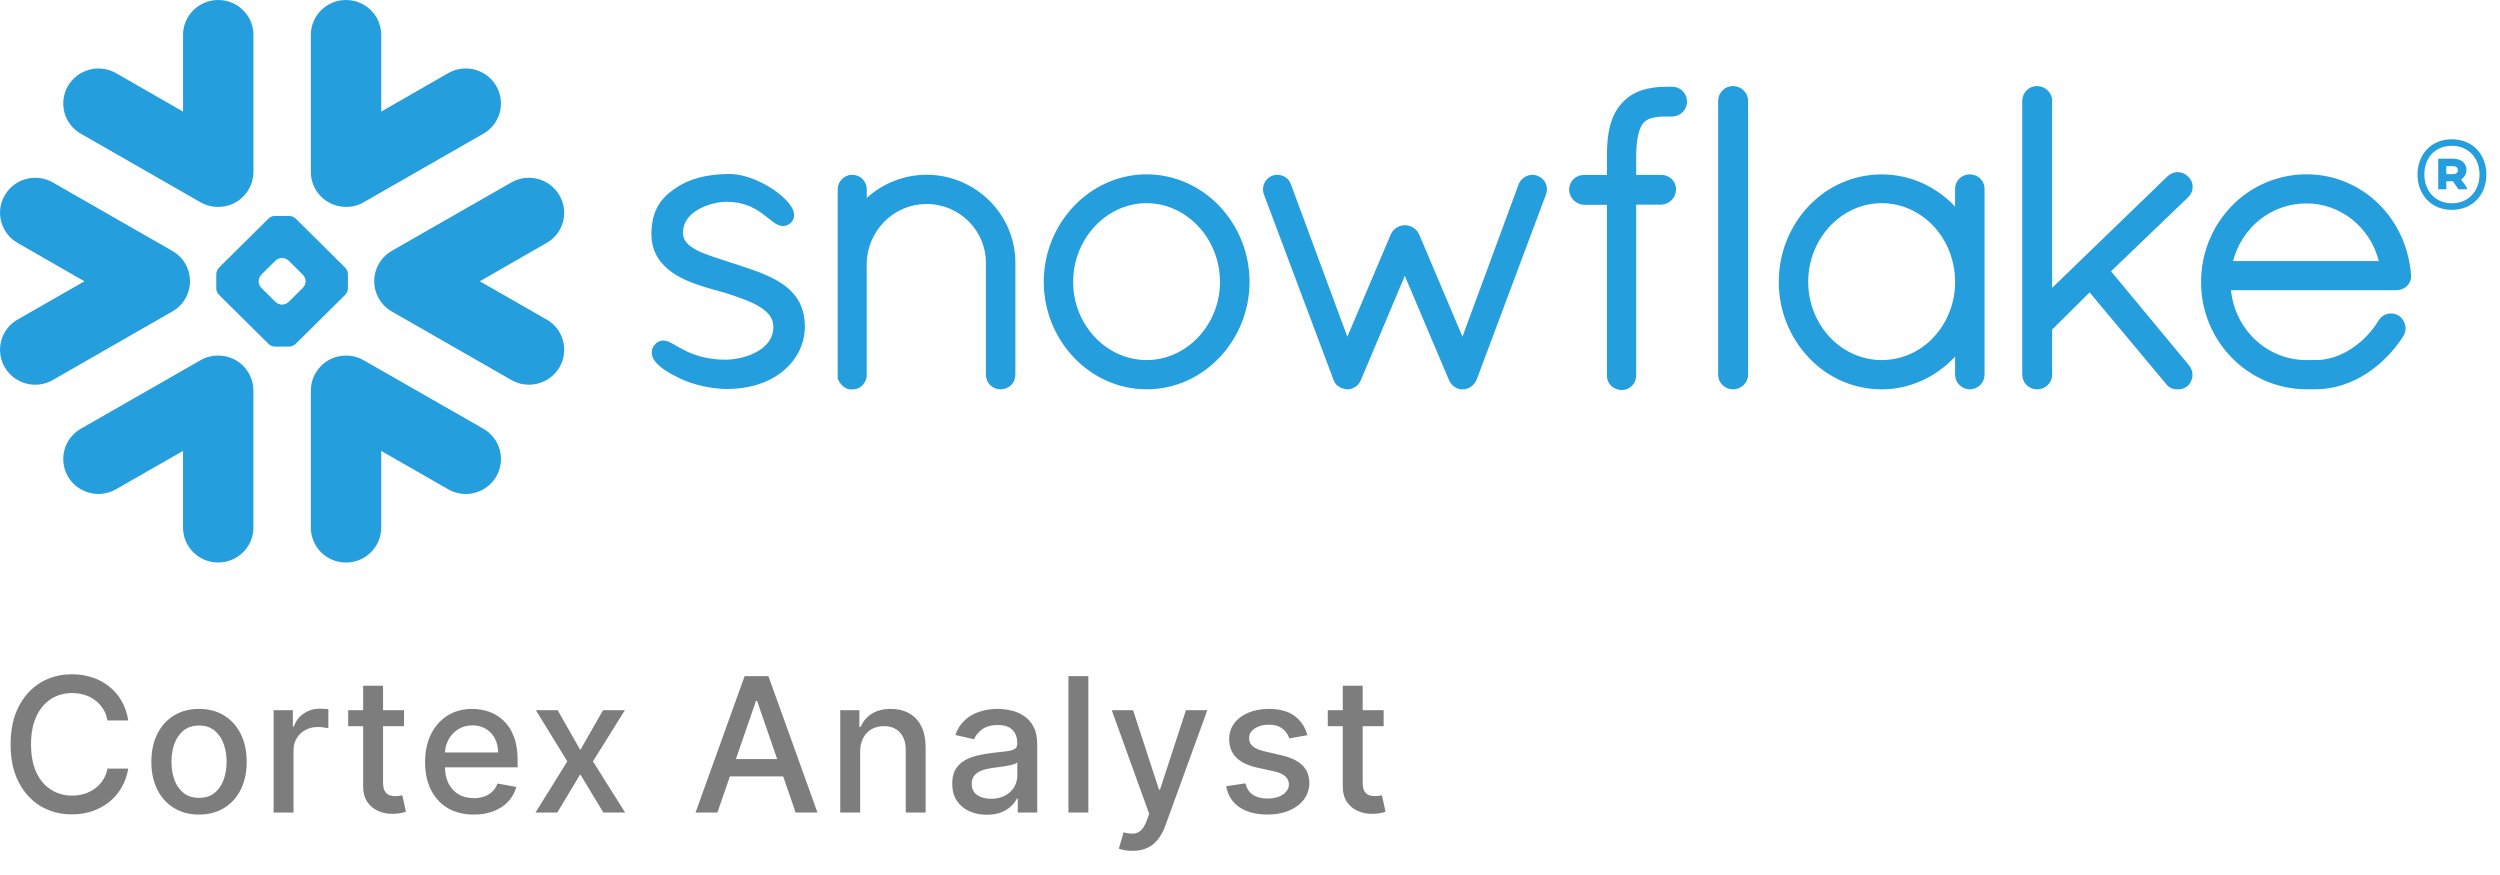
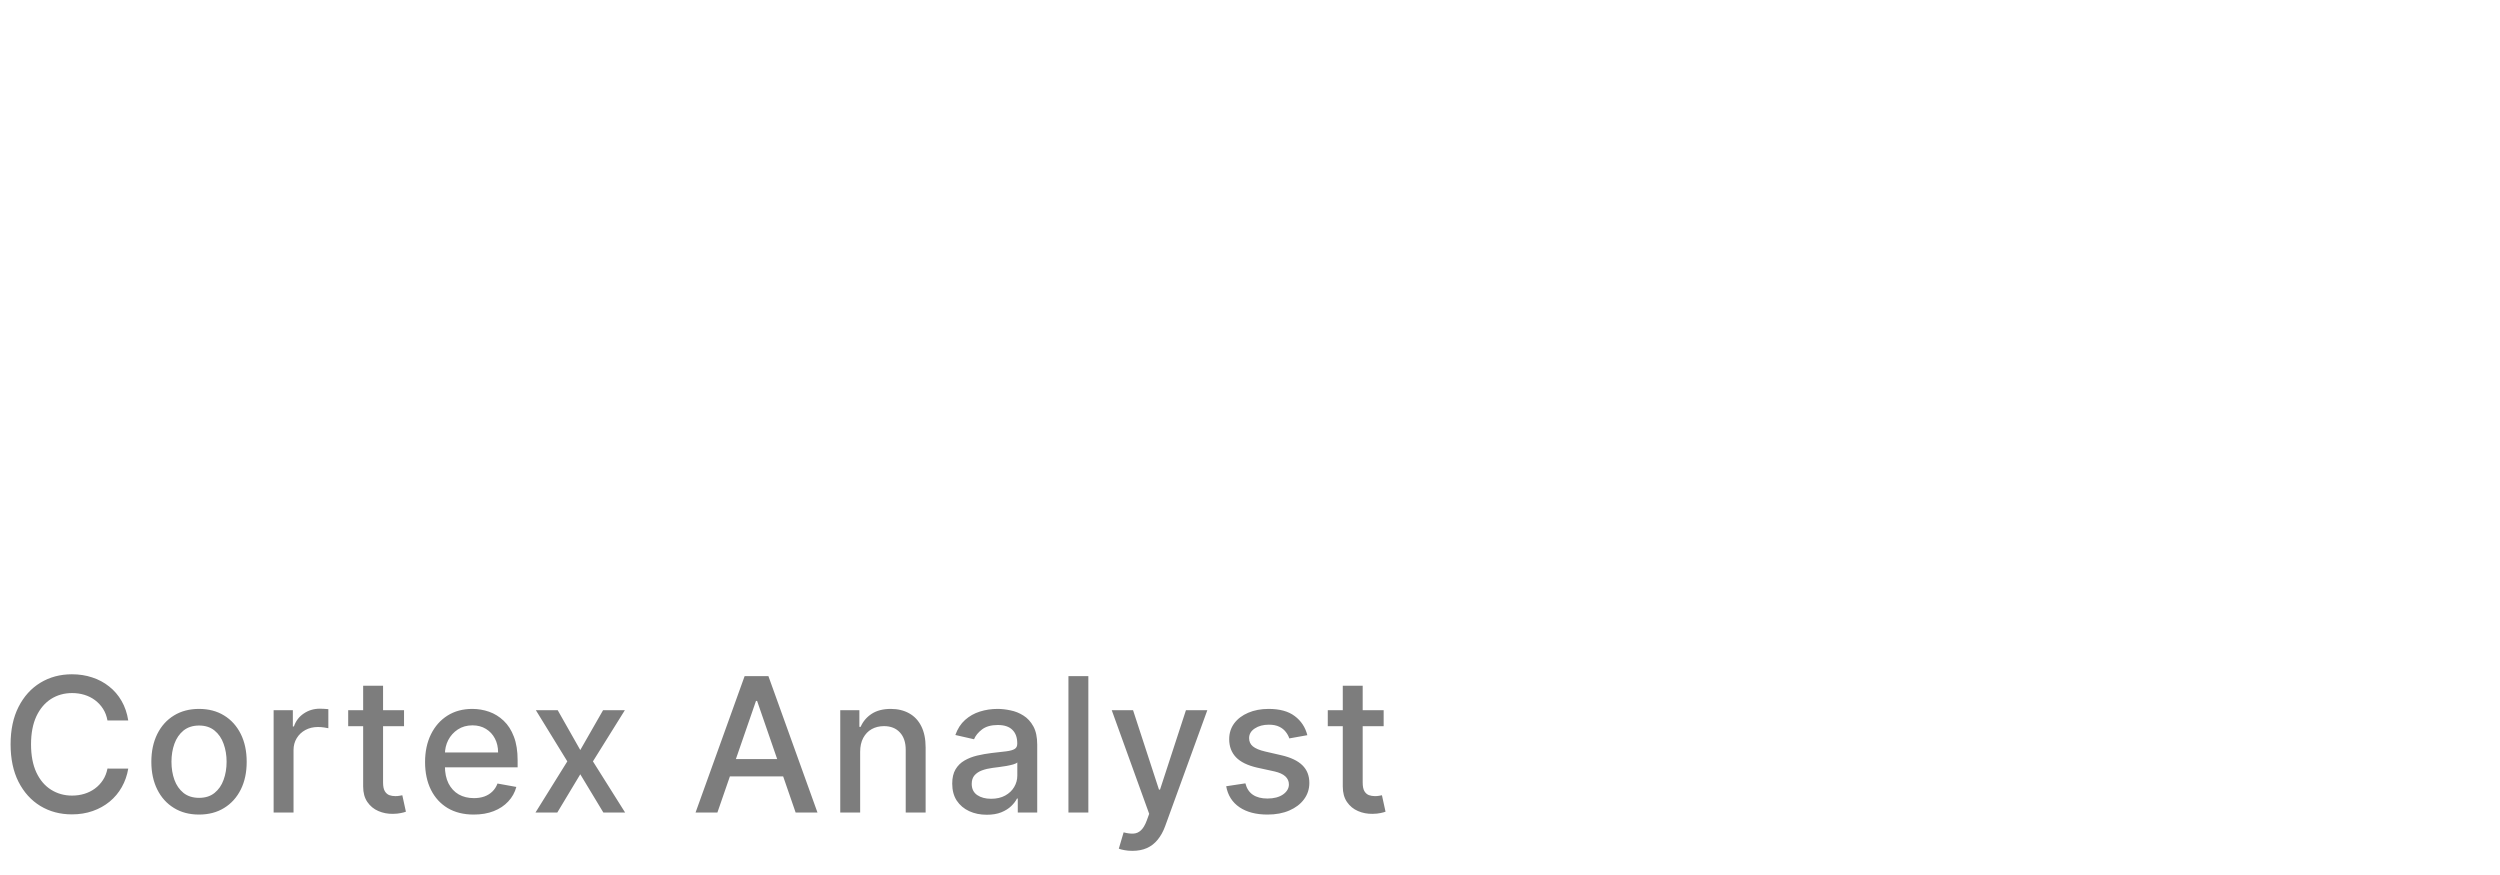
<svg xmlns="http://www.w3.org/2000/svg" width="80" height="28" viewBox="0 0 80 28" fill="none">
  <g clip-path="url(#clip0_1654_1464)">
-     <path fill-rule="evenodd" clip-rule="evenodd" d="M78.492 5.316H78.282V5.572H78.492C78.59 5.572 78.652 5.528 78.652 5.446C78.652 5.359 78.593 5.316 78.492 5.316ZM78.023 5.078H78.497C78.755 5.078 78.926 5.218 78.926 5.437C78.927 5.498 78.912 5.558 78.881 5.611C78.851 5.664 78.808 5.707 78.755 5.737L78.94 6.004V6.057H78.672L78.492 5.801H78.282V6.057H78.023V5.078ZM79.345 5.586C79.345 5.062 78.994 4.666 78.456 4.666C77.929 4.666 77.579 5.043 77.579 5.586C77.579 6.103 77.929 6.506 78.456 6.506C78.994 6.506 79.345 6.109 79.345 5.586ZM79.565 5.586C79.565 6.2 79.151 6.715 78.458 6.715C77.77 6.715 77.36 6.197 77.36 5.586C77.36 4.971 77.769 4.457 78.458 4.457C79.151 4.458 79.565 4.971 79.565 5.586ZM17.492 7.774L15.354 9.001L17.492 10.225C17.62 10.297 17.732 10.394 17.822 10.51C17.912 10.627 17.978 10.76 18.017 10.902C18.055 11.044 18.065 11.193 18.045 11.339C18.026 11.485 17.978 11.626 17.904 11.753C17.751 12.01 17.505 12.196 17.218 12.272C16.93 12.349 16.625 12.309 16.366 12.161L12.537 9.967C12.291 9.828 12.108 9.599 12.026 9.329C11.988 9.211 11.971 9.088 11.975 8.965C11.977 8.877 11.99 8.789 12.014 8.701C12.091 8.428 12.27 8.183 12.535 8.029L16.363 5.838C16.622 5.69 16.928 5.65 17.216 5.727C17.504 5.803 17.75 5.991 17.901 6.249C18.215 6.783 18.032 7.465 17.492 7.774ZM15.467 13.719L11.641 11.53C11.443 11.415 11.216 11.364 10.988 11.383C10.707 11.402 10.443 11.527 10.25 11.734C10.056 11.941 9.948 12.213 9.947 12.497V16.882C9.947 17.501 10.448 18.001 11.072 18.001C11.695 18.001 12.199 17.5 12.199 16.882V14.43L14.342 15.657C14.6 15.806 14.906 15.847 15.194 15.77C15.482 15.694 15.728 15.507 15.88 15.249C16.19 14.714 16.007 14.029 15.467 13.719ZM11.051 9.43L9.46 11.006C9.405 11.057 9.335 11.087 9.26 11.091H8.793C8.719 11.086 8.649 11.057 8.594 11.006L7.003 9.43C6.953 9.376 6.924 9.307 6.921 9.233V8.769C6.924 8.695 6.953 8.625 7.003 8.57L8.593 6.993C8.648 6.943 8.718 6.914 8.792 6.91H9.26C9.334 6.914 9.405 6.943 9.46 6.993L11.051 8.57C11.101 8.625 11.13 8.695 11.133 8.769V9.233C11.133 9.295 11.097 9.385 11.051 9.43ZM9.779 8.993C9.774 8.919 9.745 8.849 9.695 8.794L9.235 8.338C9.179 8.288 9.109 8.259 9.035 8.255H9.016C8.943 8.259 8.873 8.288 8.818 8.338L8.358 8.794C8.309 8.849 8.281 8.919 8.277 8.993V9.011C8.277 9.074 8.313 9.163 8.358 9.208L8.818 9.664C8.864 9.709 8.953 9.748 9.016 9.748H9.035C9.109 9.743 9.179 9.714 9.235 9.664L9.695 9.208C9.745 9.154 9.775 9.084 9.779 9.011V8.993ZM2.587 4.278L6.414 6.471C6.621 6.589 6.849 6.635 7.068 6.617C7.349 6.598 7.613 6.472 7.807 6.265C8 6.058 8.108 5.786 8.11 5.502V1.117C8.11 0.501 7.605 0 6.984 0C6.361 0 5.858 0.501 5.858 1.117V3.571L3.713 2.341C3.455 2.193 3.149 2.152 2.861 2.229C2.573 2.305 2.327 2.493 2.175 2.75C2.101 2.877 2.053 3.018 2.034 3.164C2.014 3.31 2.024 3.459 2.062 3.601C2.101 3.743 2.167 3.877 2.257 3.993C2.347 4.109 2.459 4.206 2.587 4.278ZM10.988 6.617C11.208 6.635 11.436 6.589 11.641 6.471L15.467 4.279C15.595 4.207 15.707 4.109 15.797 3.993C15.887 3.877 15.953 3.744 15.992 3.601C16.03 3.459 16.04 3.31 16.021 3.164C16.001 3.018 15.953 2.877 15.88 2.75C15.728 2.493 15.482 2.305 15.194 2.229C14.906 2.152 14.6 2.193 14.342 2.341L12.199 3.571V1.117C12.199 0.501 11.695 0 11.072 0C10.448 0 9.947 0.501 9.947 1.117V5.501C9.945 6.09 10.404 6.574 10.988 6.617V6.617ZM7.068 11.383C6.84 11.363 6.612 11.414 6.414 11.529L2.587 13.719C2.459 13.791 2.347 13.889 2.257 14.005C2.167 14.122 2.101 14.255 2.063 14.397C2.024 14.54 2.014 14.688 2.034 14.834C2.053 14.98 2.101 15.121 2.174 15.249C2.326 15.506 2.573 15.693 2.86 15.769C3.148 15.845 3.454 15.805 3.712 15.656L5.857 14.429V16.882C5.857 17.5 6.36 18 6.983 18C7.604 18 8.109 17.499 8.109 16.882V12.497C8.108 12.213 8 11.941 7.807 11.734C7.614 11.527 7.35 11.402 7.068 11.383H7.068ZM6.03 9.329C6.067 9.211 6.084 9.088 6.08 8.965C6.074 8.773 6.019 8.587 5.92 8.423C5.821 8.259 5.682 8.123 5.515 8.029L1.691 5.839C1.151 5.53 0.462 5.713 0.153 6.249C-0.16 6.784 0.026 7.465 0.565 7.775L2.703 9.002L0.564 10.225C0.436 10.297 0.324 10.394 0.234 10.511C0.144 10.627 0.078 10.76 0.039 10.902C0.001 11.045 -0.009 11.193 0.011 11.339C0.03 11.485 0.078 11.626 0.152 11.753C0.304 12.011 0.55 12.197 0.838 12.274C1.126 12.35 1.432 12.31 1.69 12.161L5.515 9.967C5.775 9.821 5.949 9.589 6.03 9.329ZM53.509 2.776H53.403C53.389 2.776 53.376 2.778 53.361 2.779C53.348 2.778 53.335 2.776 53.321 2.776C53.049 2.776 52.785 2.807 52.538 2.888C52.291 2.965 52.07 3.109 51.898 3.303L51.897 3.301V3.304C51.717 3.502 51.599 3.739 51.526 4.008C51.454 4.278 51.425 4.583 51.422 4.93V5.6H50.677C50.556 5.599 50.439 5.646 50.352 5.732C50.265 5.817 50.215 5.934 50.213 6.056C50.212 6.184 50.26 6.308 50.348 6.401C50.437 6.492 50.556 6.546 50.682 6.553H51.422V12.007L51.421 12.02C51.421 12.148 51.474 12.265 51.561 12.35C51.647 12.432 51.769 12.481 51.9 12.481C52.022 12.481 52.139 12.432 52.224 12.345C52.31 12.258 52.358 12.141 52.358 12.018V6.55H53.159C53.285 6.545 53.403 6.492 53.492 6.402C53.536 6.358 53.572 6.305 53.596 6.246C53.62 6.188 53.632 6.125 53.632 6.062V6.044C53.63 5.798 53.422 5.597 53.165 5.597H52.358V4.93C52.364 4.634 52.394 4.413 52.438 4.253C52.481 4.091 52.541 3.99 52.594 3.927C52.657 3.861 52.736 3.813 52.823 3.787C52.934 3.751 53.088 3.729 53.295 3.729H53.32C53.332 3.729 53.345 3.726 53.357 3.726C53.371 3.726 53.385 3.729 53.4 3.729H53.505C53.77 3.729 53.984 3.515 53.984 3.252C53.985 3.19 53.973 3.127 53.949 3.069C53.925 3.011 53.89 2.958 53.846 2.914C53.802 2.869 53.749 2.834 53.691 2.811C53.633 2.787 53.571 2.775 53.509 2.776ZM70.02 6.313C70.066 6.269 70.102 6.217 70.127 6.159C70.152 6.102 70.165 6.04 70.165 5.977C70.165 5.915 70.152 5.854 70.127 5.798C70.102 5.742 70.065 5.692 70.019 5.65H70.02C70.019 5.648 70.018 5.648 70.018 5.648C70.018 5.645 70.016 5.645 70.016 5.645H70.014C69.927 5.558 69.809 5.508 69.685 5.508C69.561 5.509 69.442 5.56 69.354 5.648L65.668 9.212V3.223C65.668 2.966 65.451 2.755 65.183 2.755C65.121 2.754 65.061 2.767 65.004 2.79C64.947 2.814 64.895 2.849 64.852 2.893C64.764 2.98 64.714 3.099 64.712 3.223V11.992C64.713 12.054 64.725 12.115 64.749 12.171C64.773 12.227 64.808 12.279 64.852 12.322C64.94 12.409 65.059 12.459 65.183 12.46C65.451 12.46 65.668 12.252 65.668 11.994V10.546L66.868 9.357L69.315 12.286C69.36 12.353 69.423 12.399 69.486 12.424C69.556 12.45 69.626 12.46 69.686 12.46C69.797 12.462 69.906 12.427 69.994 12.36L70 12.356L70.006 12.35C70.054 12.305 70.092 12.25 70.119 12.189C70.145 12.128 70.159 12.063 70.16 11.996C70.159 11.882 70.118 11.772 70.044 11.686V11.685L67.553 8.681L70.018 6.315H70.02V6.314V6.313ZM63.365 5.71C63.452 5.794 63.506 5.915 63.506 6.045V11.992C63.505 12.054 63.493 12.114 63.469 12.171C63.446 12.227 63.411 12.278 63.368 12.321C63.279 12.409 63.159 12.458 63.035 12.459C62.91 12.458 62.791 12.409 62.703 12.321C62.658 12.278 62.623 12.227 62.599 12.171C62.575 12.115 62.563 12.054 62.563 11.992V11.413C61.97 12.048 61.136 12.459 60.214 12.459C59.776 12.459 59.343 12.368 58.941 12.193C58.539 12.018 58.178 11.762 57.878 11.441C57.261 10.788 56.918 9.921 56.921 9.02C56.921 8.081 57.284 7.22 57.878 6.596C58.178 6.276 58.54 6.02 58.942 5.846C59.343 5.671 59.776 5.581 60.214 5.581C61.136 5.581 61.97 5.979 62.563 6.612V6.046C62.562 5.984 62.575 5.923 62.598 5.866C62.622 5.809 62.657 5.757 62.701 5.713C62.745 5.67 62.797 5.636 62.855 5.613C62.912 5.59 62.973 5.579 63.035 5.581C63.16 5.581 63.279 5.628 63.365 5.71ZM62.563 9.02C62.563 8.317 62.295 7.687 61.868 7.231C61.441 6.778 60.854 6.502 60.214 6.501C59.579 6.501 58.995 6.778 58.563 7.231C58.111 7.715 57.86 8.355 57.863 9.02C57.863 9.722 58.135 10.347 58.563 10.799C58.992 11.251 59.578 11.522 60.214 11.522C60.524 11.522 60.831 11.457 61.116 11.333C61.4 11.209 61.657 11.027 61.869 10.8C62.319 10.318 62.567 9.681 62.563 9.02ZM24.625 8.853C24.244 8.674 23.812 8.543 23.382 8.401C22.985 8.268 22.583 8.155 22.296 8.006C22.152 7.93 22.04 7.849 21.966 7.757C21.892 7.672 21.853 7.562 21.854 7.448C21.855 7.276 21.905 7.138 21.99 7.013C22.119 6.83 22.335 6.686 22.572 6.594C22.805 6.501 23.058 6.457 23.24 6.457C23.774 6.458 24.112 6.634 24.372 6.818C24.499 6.91 24.608 7.004 24.711 7.081C24.763 7.121 24.812 7.157 24.87 7.184C24.924 7.21 24.987 7.232 25.057 7.232C25.101 7.232 25.144 7.224 25.184 7.207C25.226 7.19 25.265 7.166 25.299 7.136C25.334 7.104 25.363 7.065 25.384 7.022C25.402 6.98 25.411 6.934 25.411 6.888C25.409 6.806 25.387 6.725 25.346 6.654C25.274 6.526 25.165 6.402 25.025 6.278C24.792 6.077 24.53 5.912 24.249 5.789C23.953 5.657 23.636 5.568 23.335 5.568C22.634 5.568 22.05 5.725 21.626 6.015C21.405 6.167 21.21 6.333 21.073 6.562C20.933 6.791 20.855 7.074 20.845 7.443V7.492C20.843 7.85 20.96 8.145 21.142 8.376C21.419 8.724 21.83 8.931 22.233 9.079C22.634 9.227 23.038 9.314 23.291 9.399C23.648 9.516 24.027 9.645 24.305 9.814C24.444 9.901 24.554 9.994 24.63 10.096C24.703 10.201 24.744 10.31 24.747 10.447V10.457C24.746 10.657 24.687 10.812 24.59 10.945C24.442 11.145 24.198 11.289 23.939 11.383C23.713 11.462 23.477 11.505 23.238 11.511C22.628 11.511 22.22 11.365 21.922 11.219C21.773 11.145 21.654 11.072 21.544 11.01C21.493 10.981 21.44 10.955 21.386 10.932C21.332 10.91 21.275 10.898 21.217 10.897C21.176 10.897 21.136 10.905 21.098 10.92C21.059 10.936 21.024 10.958 20.993 10.987C20.952 11.025 20.918 11.071 20.892 11.122C20.867 11.171 20.855 11.226 20.855 11.281C20.855 11.374 20.889 11.456 20.939 11.533C21.016 11.643 21.129 11.74 21.27 11.838C21.416 11.935 21.59 12.03 21.789 12.124C22.234 12.332 22.803 12.441 23.236 12.448H23.237C23.91 12.448 24.49 12.294 24.979 11.937V11.935H24.98C25.459 11.578 25.756 11.046 25.756 10.446C25.756 10.115 25.678 9.836 25.543 9.607C25.337 9.262 25.003 9.033 24.625 8.853ZM55.453 2.754C55.392 2.754 55.33 2.766 55.273 2.79C55.216 2.814 55.165 2.849 55.121 2.892C55.077 2.935 55.042 2.987 55.018 3.043C54.994 3.1 54.982 3.161 54.981 3.223V11.992C54.981 12.053 54.993 12.114 55.017 12.171C55.042 12.227 55.077 12.278 55.121 12.321C55.21 12.409 55.329 12.458 55.453 12.459C55.721 12.459 55.937 12.251 55.938 11.994V3.223C55.937 2.964 55.722 2.754 55.453 2.754ZM77.155 8.798V8.845C77.155 8.974 77.096 9.091 77.007 9.167C76.917 9.245 76.801 9.288 76.681 9.286H71.391C71.525 10.567 72.558 11.514 73.787 11.522H74.099C74.506 11.524 74.902 11.384 75.252 11.154C75.603 10.921 75.898 10.614 76.117 10.253C76.158 10.182 76.219 10.124 76.291 10.086C76.363 10.048 76.442 10.029 76.523 10.031C76.603 10.032 76.682 10.054 76.752 10.095L76.757 10.097L76.762 10.101C76.828 10.147 76.881 10.207 76.919 10.278C76.956 10.348 76.977 10.427 76.978 10.506C76.978 10.589 76.955 10.672 76.911 10.748L76.909 10.751L76.908 10.752C76.606 11.232 76.204 11.642 75.731 11.952C75.251 12.261 74.695 12.457 74.099 12.457H73.782C73.339 12.453 72.902 12.362 72.494 12.187C72.087 12.012 71.718 11.758 71.41 11.438C70.783 10.795 70.433 9.93 70.434 9.03C70.434 8.077 70.808 7.214 71.418 6.589C71.729 6.268 72.101 6.014 72.511 5.841C72.922 5.667 73.363 5.578 73.808 5.578C74.701 5.578 75.505 5.932 76.1 6.509C76.695 7.086 77.083 7.888 77.152 8.79L77.155 8.798ZM76.122 8.355C75.853 7.276 74.898 6.508 73.808 6.509C72.69 6.509 71.749 7.261 71.457 8.355H76.122ZM29.651 5.592C28.944 5.593 28.261 5.857 27.736 6.334V6.062C27.737 5.94 27.69 5.823 27.606 5.735C27.564 5.69 27.513 5.655 27.456 5.631C27.4 5.607 27.34 5.594 27.279 5.594C27.216 5.593 27.153 5.605 27.095 5.629C27.037 5.653 26.984 5.689 26.94 5.734C26.854 5.821 26.806 5.939 26.806 6.062V12.133L26.826 12.153L26.828 12.155C26.835 12.178 26.846 12.199 26.859 12.219C26.923 12.331 27.028 12.417 27.159 12.454L27.177 12.46H27.279C27.348 12.46 27.417 12.444 27.48 12.415C27.537 12.387 27.586 12.346 27.625 12.295H27.626C27.631 12.29 27.632 12.284 27.637 12.278C27.663 12.248 27.684 12.213 27.701 12.177C27.715 12.141 27.724 12.106 27.73 12.08L27.734 12.063V8.418C27.746 7.914 27.953 7.435 28.31 7.082C28.666 6.726 29.147 6.527 29.648 6.528C30.179 6.528 30.653 6.74 30.996 7.082C31.34 7.424 31.549 7.894 31.549 8.412V11.992C31.549 12.123 31.605 12.245 31.69 12.327C31.779 12.412 31.898 12.459 32.02 12.459C32.143 12.459 32.262 12.412 32.351 12.327C32.396 12.284 32.432 12.232 32.456 12.174C32.48 12.117 32.492 12.055 32.492 11.992V8.412C32.496 6.868 31.224 5.595 29.651 5.592ZM39.026 6.6C39.643 7.253 39.986 8.119 39.985 9.019C39.986 9.919 39.642 10.785 39.026 11.437C38.436 12.063 37.61 12.458 36.691 12.458C35.781 12.458 34.954 12.062 34.361 11.437C33.744 10.784 33.4 9.919 33.4 9.019C33.4 8.118 33.744 7.253 34.361 6.6C34.954 5.975 35.782 5.579 36.691 5.579C37.61 5.581 38.436 5.975 39.026 6.6ZM39.039 9.019C39.039 8.323 38.769 7.692 38.34 7.236C37.909 6.779 37.326 6.501 36.69 6.501C36.056 6.501 35.471 6.78 35.04 7.236C34.589 7.719 34.339 8.357 34.341 9.019C34.338 9.679 34.589 10.315 35.04 10.794C35.471 11.248 36.056 11.522 36.691 11.522C37.324 11.522 37.911 11.248 38.34 10.794C38.791 10.315 39.042 9.679 39.039 9.019ZM49.218 5.633L49.215 5.631L49.213 5.63C49.159 5.607 49.102 5.594 49.043 5.593C48.952 5.595 48.862 5.621 48.785 5.67C48.703 5.72 48.639 5.794 48.601 5.882V5.885L46.799 10.774L45.412 7.498L45.409 7.496C45.37 7.408 45.304 7.334 45.222 7.284C45.142 7.233 45.05 7.207 44.957 7.207C44.863 7.207 44.771 7.234 44.692 7.285C44.61 7.335 44.546 7.408 44.507 7.496L44.506 7.498L43.115 10.777L41.306 5.889H41.305C41.274 5.799 41.213 5.722 41.133 5.671C41.054 5.622 40.963 5.595 40.87 5.593C40.809 5.594 40.749 5.606 40.693 5.63H40.69L40.688 5.632C40.607 5.67 40.538 5.731 40.489 5.807C40.441 5.883 40.416 5.971 40.416 6.061C40.416 6.118 40.427 6.175 40.449 6.231L42.676 12.164V12.167C42.694 12.215 42.721 12.259 42.754 12.298C42.783 12.33 42.819 12.357 42.858 12.376C42.866 12.382 42.877 12.392 42.895 12.403C42.915 12.414 42.938 12.422 42.961 12.426C43 12.439 43.054 12.458 43.124 12.458C43.214 12.458 43.298 12.426 43.373 12.378C43.449 12.329 43.508 12.257 43.541 12.172L43.546 12.168L44.954 8.828L46.364 12.154H46.365C46.398 12.243 46.455 12.311 46.521 12.361C46.591 12.413 46.669 12.445 46.751 12.458H46.81C46.866 12.458 46.921 12.448 46.967 12.43C47.01 12.414 47.05 12.391 47.086 12.363C47.162 12.305 47.221 12.227 47.258 12.138V12.136L49.469 6.229C49.514 6.116 49.513 5.99 49.466 5.879C49.419 5.767 49.33 5.679 49.218 5.633Z" fill="#249EDC" />
-   </g>
+     </g>
  <path d="M4.104 23.055H3.439C3.413 22.913 3.366 22.788 3.296 22.68C3.227 22.572 3.141 22.481 3.04 22.405C2.94 22.33 2.827 22.273 2.702 22.235C2.578 22.197 2.447 22.178 2.308 22.178C2.056 22.178 1.831 22.241 1.632 22.367C1.435 22.494 1.278 22.679 1.163 22.923C1.05 23.168 0.993 23.466 0.993 23.818C0.993 24.173 1.05 24.473 1.163 24.717C1.278 24.962 1.435 25.146 1.634 25.271C1.833 25.396 2.057 25.459 2.305 25.459C2.443 25.459 2.574 25.44 2.697 25.403C2.822 25.365 2.935 25.309 3.036 25.235C3.137 25.161 3.222 25.071 3.292 24.965C3.363 24.857 3.412 24.733 3.439 24.594L4.104 24.596C4.068 24.81 3.999 25.008 3.897 25.188C3.796 25.367 3.666 25.522 3.507 25.653C3.349 25.782 3.169 25.882 2.966 25.953C2.763 26.024 2.541 26.06 2.301 26.06C1.923 26.06 1.587 25.97 1.291 25.791C0.996 25.611 0.763 25.353 0.592 25.018C0.423 24.683 0.339 24.283 0.339 23.818C0.339 23.352 0.424 22.952 0.594 22.619C0.765 22.283 0.998 22.026 1.293 21.847C1.589 21.667 1.925 21.577 2.301 21.577C2.533 21.577 2.749 21.61 2.949 21.677C3.151 21.742 3.332 21.839 3.492 21.967C3.653 22.093 3.786 22.248 3.891 22.431C3.996 22.613 4.067 22.821 4.104 23.055ZM6.369 26.066C6.062 26.066 5.794 25.996 5.566 25.855C5.337 25.715 5.159 25.518 5.033 25.265C4.907 25.012 4.843 24.717 4.843 24.379C4.843 24.039 4.907 23.742 5.033 23.488C5.159 23.234 5.337 23.036 5.566 22.896C5.794 22.755 6.062 22.685 6.369 22.685C6.676 22.685 6.944 22.755 7.172 22.896C7.401 23.036 7.578 23.234 7.705 23.488C7.831 23.742 7.894 24.039 7.894 24.379C7.894 24.717 7.831 25.012 7.705 25.265C7.578 25.518 7.401 25.715 7.172 25.855C6.944 25.996 6.676 26.066 6.369 26.066ZM6.371 25.531C6.57 25.531 6.735 25.479 6.865 25.374C6.996 25.268 7.093 25.129 7.155 24.954C7.219 24.779 7.251 24.587 7.251 24.376C7.251 24.168 7.219 23.976 7.155 23.801C7.093 23.625 6.996 23.484 6.865 23.377C6.735 23.271 6.57 23.217 6.371 23.217C6.171 23.217 6.005 23.271 5.872 23.377C5.742 23.484 5.644 23.625 5.581 23.801C5.518 23.976 5.487 24.168 5.487 24.376C5.487 24.587 5.518 24.779 5.581 24.954C5.644 25.129 5.742 25.268 5.872 25.374C6.005 25.479 6.171 25.531 6.371 25.531ZM8.756 26V22.727H9.371V23.247H9.405C9.465 23.071 9.57 22.933 9.721 22.832C9.873 22.729 10.045 22.678 10.236 22.678C10.276 22.678 10.323 22.68 10.377 22.683C10.432 22.685 10.476 22.689 10.507 22.693V23.303C10.482 23.296 10.436 23.288 10.371 23.279C10.305 23.269 10.24 23.264 10.175 23.264C10.024 23.264 9.89 23.296 9.772 23.36C9.655 23.423 9.563 23.51 9.495 23.622C9.427 23.733 9.393 23.859 9.393 24.001V26H8.756ZM12.929 22.727V23.239H11.142V22.727H12.929ZM11.621 21.943H12.258V25.039C12.258 25.163 12.277 25.256 12.314 25.318C12.351 25.379 12.398 25.421 12.456 25.444C12.516 25.465 12.581 25.476 12.65 25.476C12.701 25.476 12.746 25.472 12.784 25.465C12.823 25.458 12.853 25.452 12.874 25.448L12.989 25.974C12.952 25.989 12.9 26.003 12.831 26.017C12.763 26.033 12.678 26.041 12.576 26.043C12.408 26.046 12.252 26.016 12.107 25.953C11.962 25.891 11.845 25.794 11.755 25.663C11.666 25.533 11.621 25.369 11.621 25.171V21.943ZM15.159 26.066C14.837 26.066 14.559 25.997 14.326 25.859C14.095 25.72 13.916 25.525 13.79 25.273C13.665 25.021 13.602 24.724 13.602 24.385C13.602 24.05 13.665 23.754 13.79 23.499C13.916 23.243 14.092 23.043 14.318 22.9C14.545 22.756 14.811 22.685 15.115 22.685C15.299 22.685 15.478 22.715 15.652 22.776C15.825 22.837 15.98 22.933 16.118 23.064C16.256 23.195 16.365 23.364 16.444 23.573C16.524 23.78 16.564 24.033 16.564 24.329V24.555H13.962V24.078H15.939C15.939 23.91 15.905 23.762 15.837 23.633C15.769 23.502 15.673 23.399 15.549 23.324C15.427 23.249 15.284 23.211 15.119 23.211C14.94 23.211 14.784 23.255 14.65 23.343C14.518 23.43 14.416 23.543 14.343 23.684C14.272 23.823 14.237 23.974 14.237 24.138V24.511C14.237 24.729 14.275 24.916 14.352 25.069C14.43 25.222 14.539 25.34 14.678 25.421C14.817 25.5 14.98 25.54 15.166 25.54C15.287 25.54 15.397 25.523 15.496 25.489C15.596 25.453 15.681 25.401 15.754 25.331C15.826 25.261 15.882 25.175 15.92 25.073L16.523 25.182C16.475 25.359 16.388 25.515 16.263 25.648C16.14 25.78 15.984 25.884 15.797 25.957C15.611 26.03 15.398 26.066 15.159 26.066ZM17.847 22.727L18.569 24.001L19.298 22.727H19.995L18.974 24.364L20.003 26H19.307L18.569 24.777L17.834 26H17.136L18.154 24.364L17.148 22.727H17.847ZM22.957 26H22.258L23.828 21.636H24.589L26.159 26H25.46L24.227 22.429H24.192L22.957 26ZM23.074 24.291H25.341V24.845H23.074V24.291ZM27.525 24.057V26H26.888V22.727H27.5V23.26H27.54C27.615 23.087 27.733 22.947 27.894 22.842C28.056 22.737 28.259 22.685 28.505 22.685C28.728 22.685 28.924 22.732 29.091 22.825C29.259 22.918 29.389 23.055 29.481 23.239C29.573 23.422 29.62 23.648 29.62 23.918V26H28.983V23.995C28.983 23.758 28.921 23.572 28.797 23.439C28.674 23.304 28.504 23.236 28.288 23.236C28.14 23.236 28.009 23.268 27.894 23.332C27.78 23.396 27.69 23.49 27.623 23.614C27.558 23.736 27.525 23.884 27.525 24.057ZM31.576 26.072C31.369 26.072 31.181 26.034 31.014 25.957C30.846 25.879 30.713 25.766 30.615 25.619C30.519 25.471 30.471 25.29 30.471 25.075C30.471 24.891 30.506 24.739 30.577 24.619C30.648 24.5 30.744 24.405 30.865 24.336C30.985 24.266 31.12 24.214 31.27 24.178C31.419 24.143 31.571 24.116 31.726 24.097C31.922 24.075 32.081 24.056 32.203 24.042C32.325 24.026 32.414 24.001 32.469 23.967C32.525 23.933 32.552 23.878 32.552 23.801V23.786C32.552 23.6 32.5 23.456 32.395 23.354C32.291 23.251 32.136 23.2 31.93 23.2C31.716 23.2 31.547 23.248 31.423 23.343C31.301 23.437 31.216 23.541 31.169 23.656L30.571 23.52C30.642 23.321 30.745 23.16 30.882 23.038C31.02 22.915 31.178 22.825 31.357 22.77C31.536 22.713 31.724 22.685 31.922 22.685C32.052 22.685 32.191 22.7 32.337 22.732C32.485 22.761 32.623 22.817 32.75 22.898C32.88 22.979 32.986 23.095 33.068 23.245C33.15 23.394 33.191 23.588 33.191 23.827V26H32.569V25.553H32.544C32.502 25.635 32.441 25.716 32.358 25.796C32.276 25.875 32.17 25.941 32.041 25.994C31.912 26.046 31.757 26.072 31.576 26.072ZM31.715 25.561C31.891 25.561 32.042 25.526 32.167 25.457C32.293 25.387 32.389 25.296 32.454 25.184C32.521 25.07 32.554 24.949 32.554 24.82V24.398C32.532 24.421 32.488 24.442 32.422 24.462C32.358 24.48 32.285 24.496 32.203 24.511C32.12 24.523 32.04 24.535 31.962 24.547C31.884 24.557 31.819 24.565 31.766 24.572C31.642 24.588 31.529 24.614 31.427 24.651C31.326 24.688 31.245 24.741 31.184 24.811C31.125 24.879 31.095 24.97 31.095 25.084C31.095 25.241 31.153 25.361 31.27 25.442C31.386 25.521 31.535 25.561 31.715 25.561ZM34.827 21.636V26H34.19V21.636H34.827ZM36.237 27.227C36.142 27.227 36.055 27.22 35.977 27.204C35.899 27.19 35.84 27.174 35.802 27.157L35.956 26.635C36.072 26.666 36.176 26.68 36.267 26.675C36.358 26.671 36.438 26.637 36.507 26.573C36.578 26.509 36.641 26.405 36.695 26.26L36.774 26.043L35.576 22.727H36.258L37.087 25.267H37.121L37.95 22.727H38.634L37.285 26.437C37.223 26.607 37.143 26.751 37.047 26.869C36.95 26.989 36.835 27.078 36.701 27.138C36.568 27.197 36.413 27.227 36.237 27.227ZM41.835 23.526L41.258 23.629C41.233 23.555 41.195 23.484 41.142 23.418C41.091 23.351 41.022 23.296 40.934 23.254C40.846 23.211 40.736 23.19 40.603 23.19C40.423 23.19 40.273 23.23 40.152 23.311C40.031 23.391 39.971 23.494 39.971 23.62C39.971 23.729 40.011 23.817 40.092 23.884C40.173 23.951 40.304 24.006 40.484 24.048L41.004 24.168C41.305 24.237 41.53 24.345 41.677 24.489C41.825 24.634 41.899 24.822 41.899 25.054C41.899 25.25 41.842 25.425 41.728 25.578C41.616 25.73 41.459 25.849 41.258 25.936C41.057 26.023 40.825 26.066 40.561 26.066C40.194 26.066 39.895 25.988 39.664 25.832C39.432 25.674 39.29 25.45 39.238 25.16L39.853 25.067C39.892 25.227 39.971 25.349 40.09 25.431C40.209 25.512 40.365 25.553 40.557 25.553C40.765 25.553 40.932 25.509 41.057 25.423C41.182 25.334 41.245 25.227 41.245 25.101C41.245 24.999 41.206 24.913 41.13 24.843C41.054 24.773 40.939 24.721 40.782 24.685L40.228 24.564C39.923 24.494 39.697 24.384 39.551 24.232C39.406 24.079 39.334 23.887 39.334 23.654C39.334 23.461 39.388 23.292 39.495 23.147C39.603 23.002 39.753 22.889 39.943 22.808C40.133 22.726 40.351 22.685 40.597 22.685C40.951 22.685 41.229 22.761 41.432 22.915C41.635 23.067 41.77 23.271 41.835 23.526ZM44.277 22.727V23.239H42.489V22.727H44.277ZM42.969 21.943H43.606V25.039C43.606 25.163 43.624 25.256 43.661 25.318C43.698 25.379 43.746 25.421 43.804 25.444C43.864 25.465 43.928 25.476 43.998 25.476C44.049 25.476 44.094 25.472 44.132 25.465C44.17 25.458 44.2 25.452 44.222 25.448L44.337 25.974C44.3 25.989 44.247 26.003 44.179 26.017C44.111 26.033 44.026 26.041 43.923 26.043C43.756 26.046 43.599 26.016 43.455 25.953C43.31 25.891 43.193 25.794 43.103 25.663C43.014 25.533 42.969 25.369 42.969 25.171V21.943Z" fill="#7D7D7D" />
  <defs>
    <clipPath id="clip0_1654_1464">
-       <rect width="80" height="18" fill="white" />
-     </clipPath>
+       </clipPath>
  </defs>
</svg>